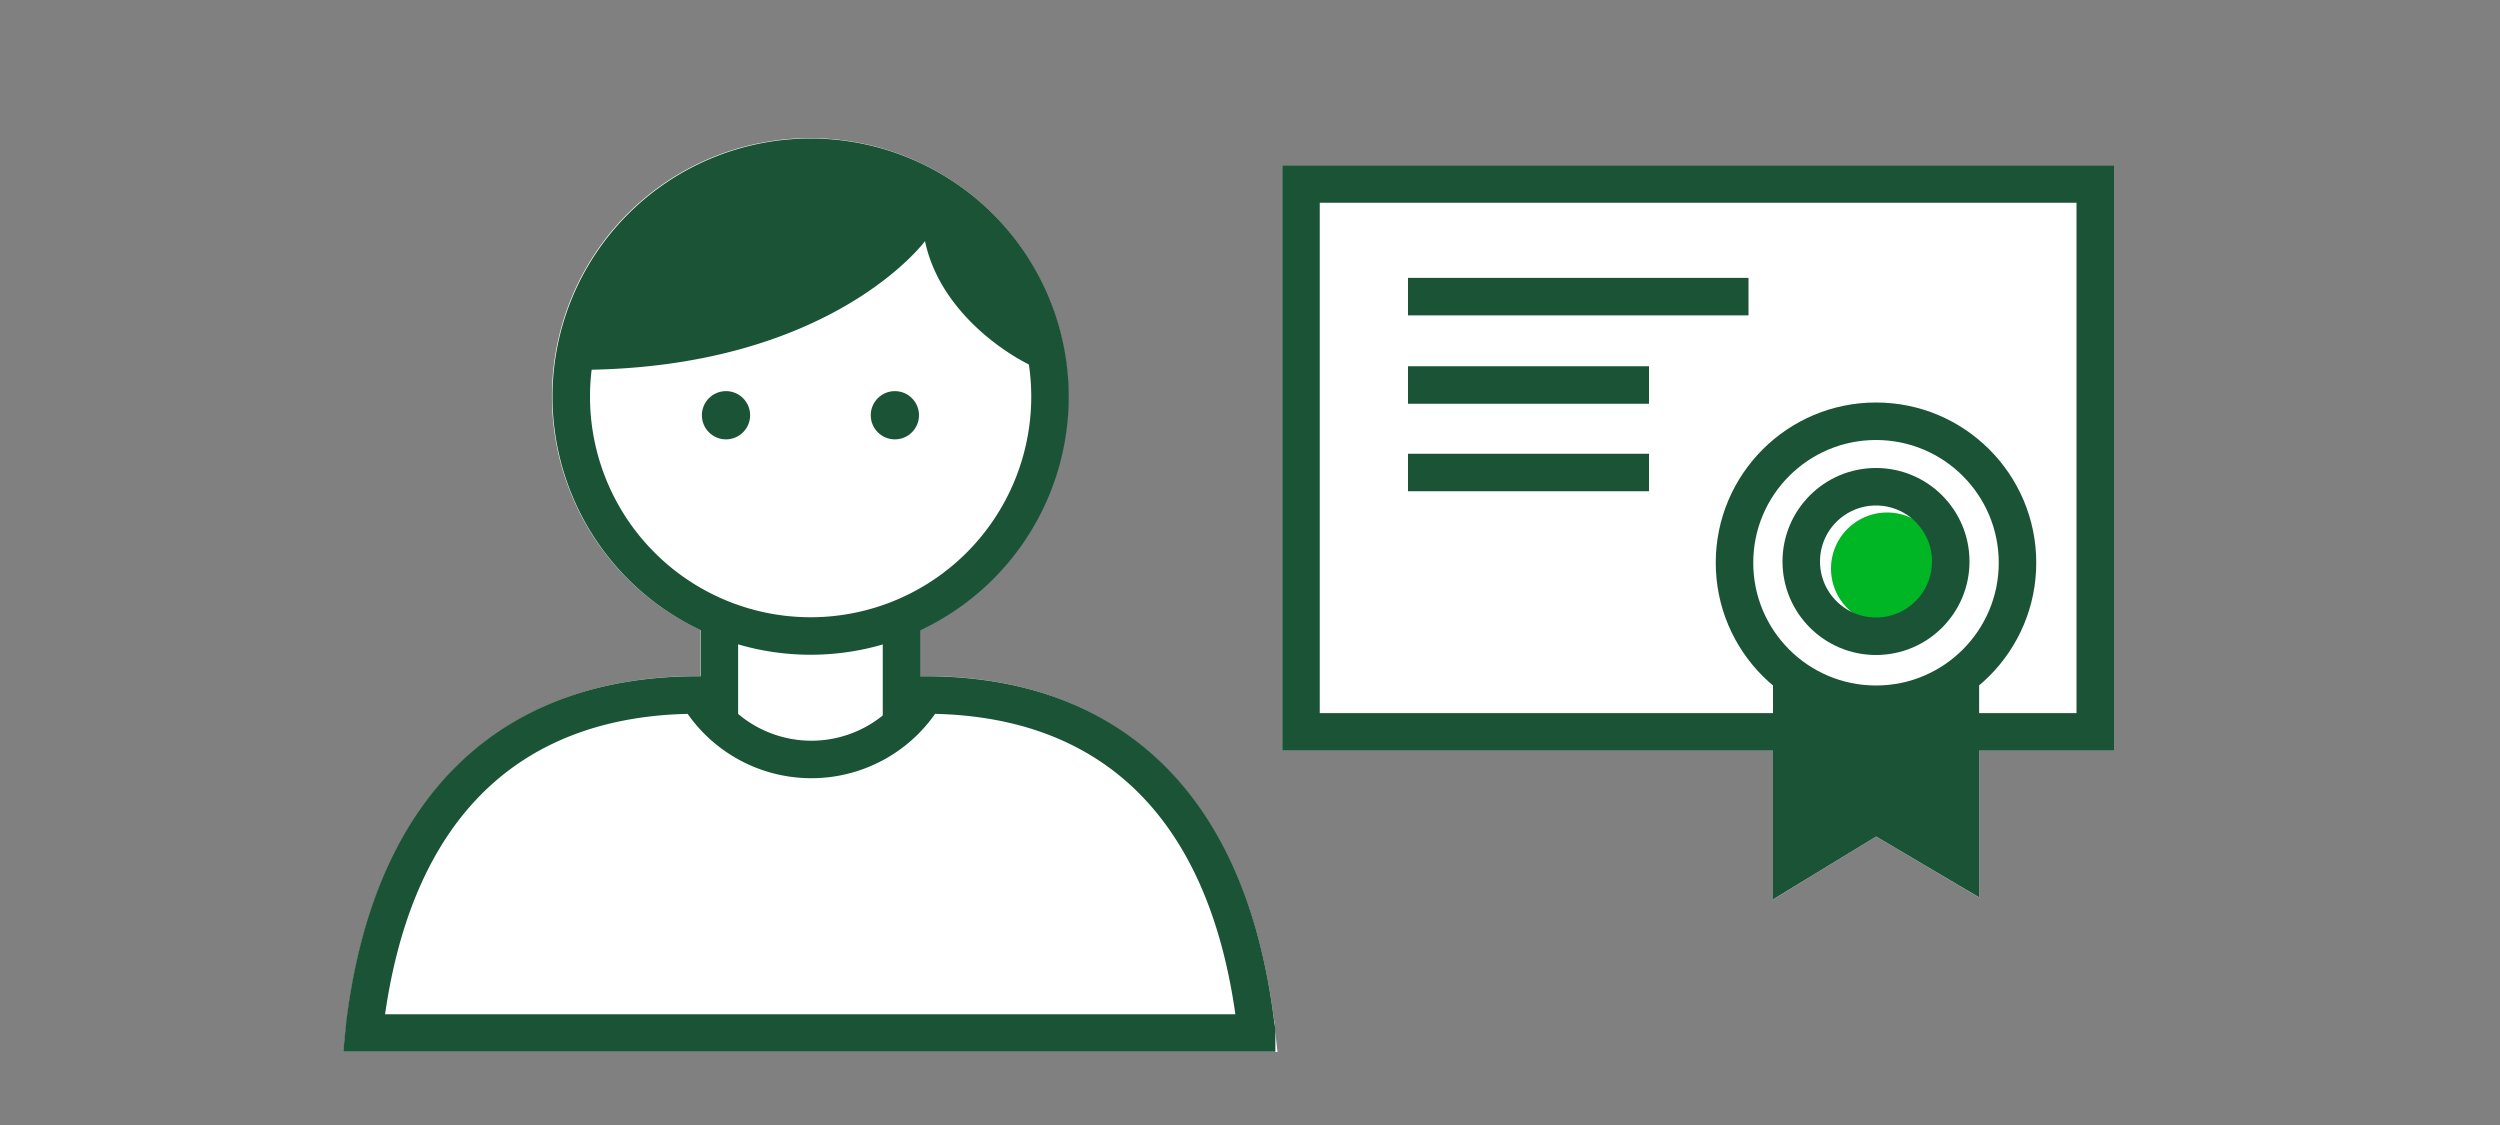
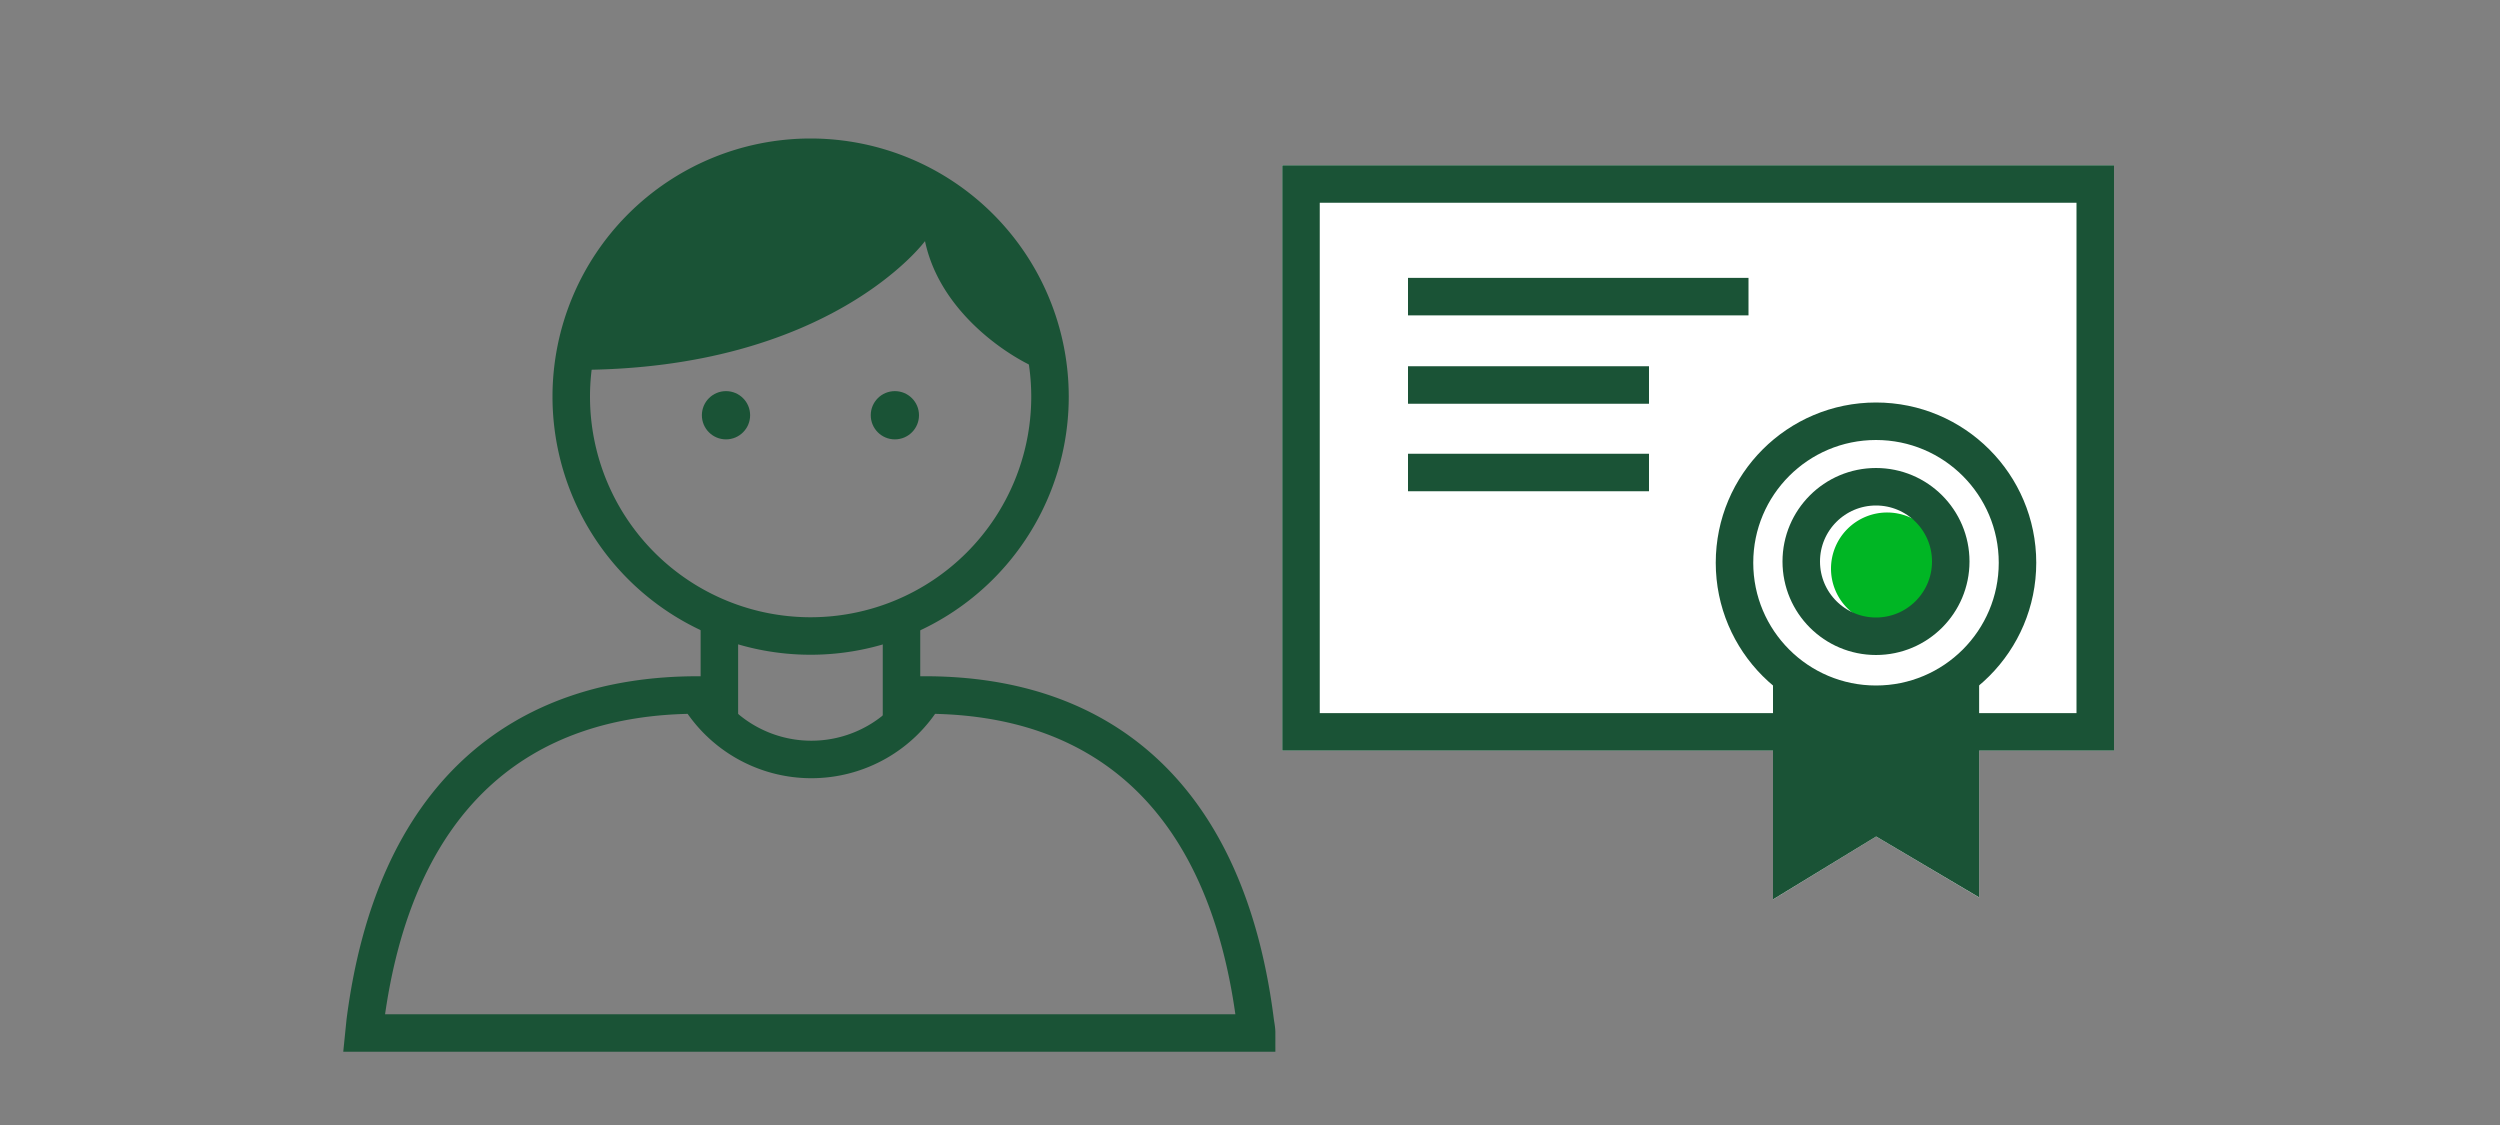
<svg xmlns="http://www.w3.org/2000/svg" viewBox="0 0 200 90">
  <rect x="0" y="0" width="200" height="90" fill="#808080" stroke="none" />
  <title>currentMember</title>
  <g id="FLT_ART_WORKS" data-name="FLT ART WORKS">
-     <path d="M101.92,81.61C99.7,63.87,89.79,54.09,74,54.09h-.41v-3.7a20.65,20.65,0,1,0-17.57,0v3.7h-.2C40,54.09,30,63.85,27.75,81.56q0,.28-.06.6l-.22,2H102.2l-.22-2C102,82,102,81.79,101.92,81.61Z" style="fill:#fff" />
    <polygon points="102.58 13.21 102.58 60.05 141.84 60.05 141.84 71.96 150.09 66.92 158.33 71.8 158.33 60.05 169.12 60.05 169.12 13.21 102.58 13.21" style="fill:#fff" />
    <path d="M155.46,45.44A4.49,4.49,0,1,1,151,41,4.49,4.49,0,0,1,155.46,45.44Z" style="fill:#00b624" />
    <line x1="57.55" y1="57.79" x2="57.55" y2="48.57" style="fill:none;stroke:#1a5336;stroke-miterlimit:10;stroke-width:3px" />
    <line x1="72.12" y1="48.57" x2="72.12" y2="57.79" style="fill:none;stroke:#1a5336;stroke-miterlimit:10;stroke-width:3px" />
    <path d="M84,31.73A19.15,19.15,0,1,1,64.84,12.58,19.16,19.16,0,0,1,84,31.73Z" style="fill:none;stroke:#1a5336;stroke-miterlimit:10;stroke-width:3px" />
    <circle cx="58.08" cy="33.22" r="1.93" style="fill:#1a5336" />
    <circle cx="71.59" cy="33.22" r="1.93" style="fill:#1a5336" />
    <path d="M74,19.29s-7.57,10.3-27.86,10.3a18.76,18.76,0,0,1,37.45,0C83.59,30,75.5,26.4,74,19.29Z" style="fill:#1a5336" />
    <path d="M100.53,82.64c0-.28-.06-.57-.1-.84C98.18,63.8,88.26,55.6,74,55.6a10.59,10.59,0,0,1-18.18,0c-14.21,0-24.3,8.07-26.61,26.15l-.09.89Z" style="fill:none;stroke:#1a5336;stroke-linecap:square;stroke-miterlimit:10;stroke-width:3px" />
    <polyline points="144.49 58.55 104.08 58.55 104.08 14.72 167.62 14.72 167.62 58.55 154.81 58.55" style="fill:none;stroke:#1a5336;stroke-miterlimit:10;stroke-width:3px" />
    <line x1="112.64" y1="23.73" x2="139.88" y2="23.73" style="fill:none;stroke:#1a5336;stroke-miterlimit:10;stroke-width:3px" />
    <line x1="112.64" y1="30.8" x2="131.92" y2="30.8" style="fill:none;stroke:#1a5336;stroke-miterlimit:10;stroke-width:3px" />
    <polygon points="143.34 55.06 143.34 69.28 150.08 65.17 156.83 69.16 156.83 55.06 149.98 57.06 143.34 55.06" style="fill:#1a5336" />
    <polygon points="143.34 55.06 143.34 69.28 150.08 65.17 156.83 69.16 156.83 55.06 149.98 57.06 143.34 55.06" style="fill:none;stroke:#1a5336;stroke-miterlimit:10;stroke-width:3px" />
    <circle cx="150.08" cy="45.02" r="11.32" style="fill:none;stroke:#1a5336;stroke-miterlimit:10;stroke-width:3px" />
    <circle cx="150.08" cy="44.92" r="5.98" style="fill:none;stroke:#1a5336;stroke-miterlimit:10;stroke-width:3px" />
    <line x1="112.64" y1="37.8" x2="131.92" y2="37.8" style="fill:none;stroke:#1a5336;stroke-miterlimit:10;stroke-width:3px" />
  </g>
</svg>